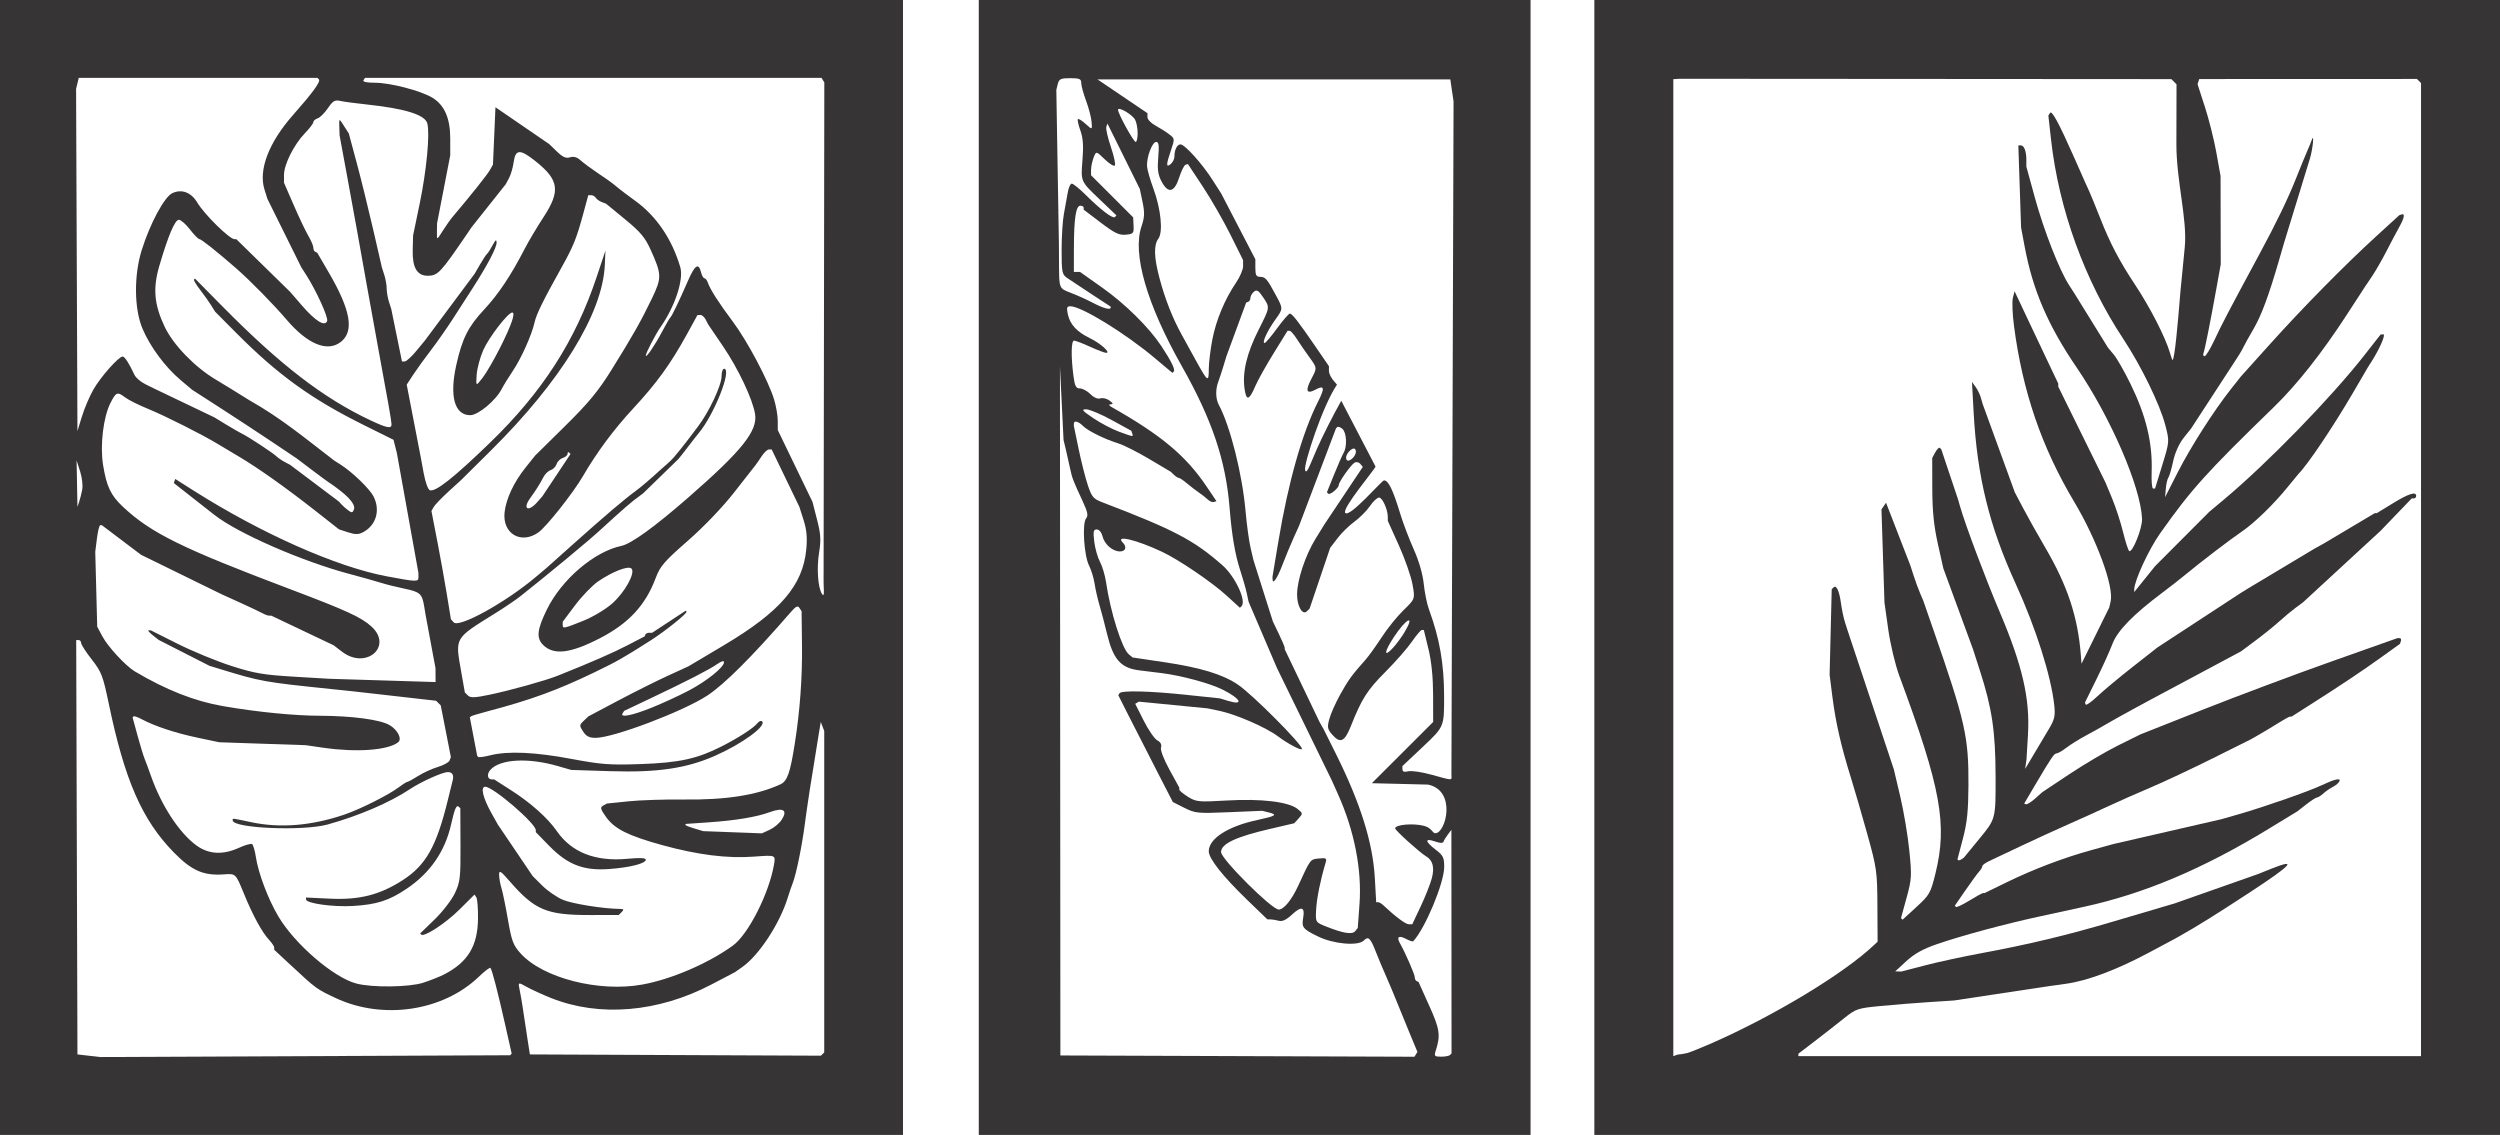
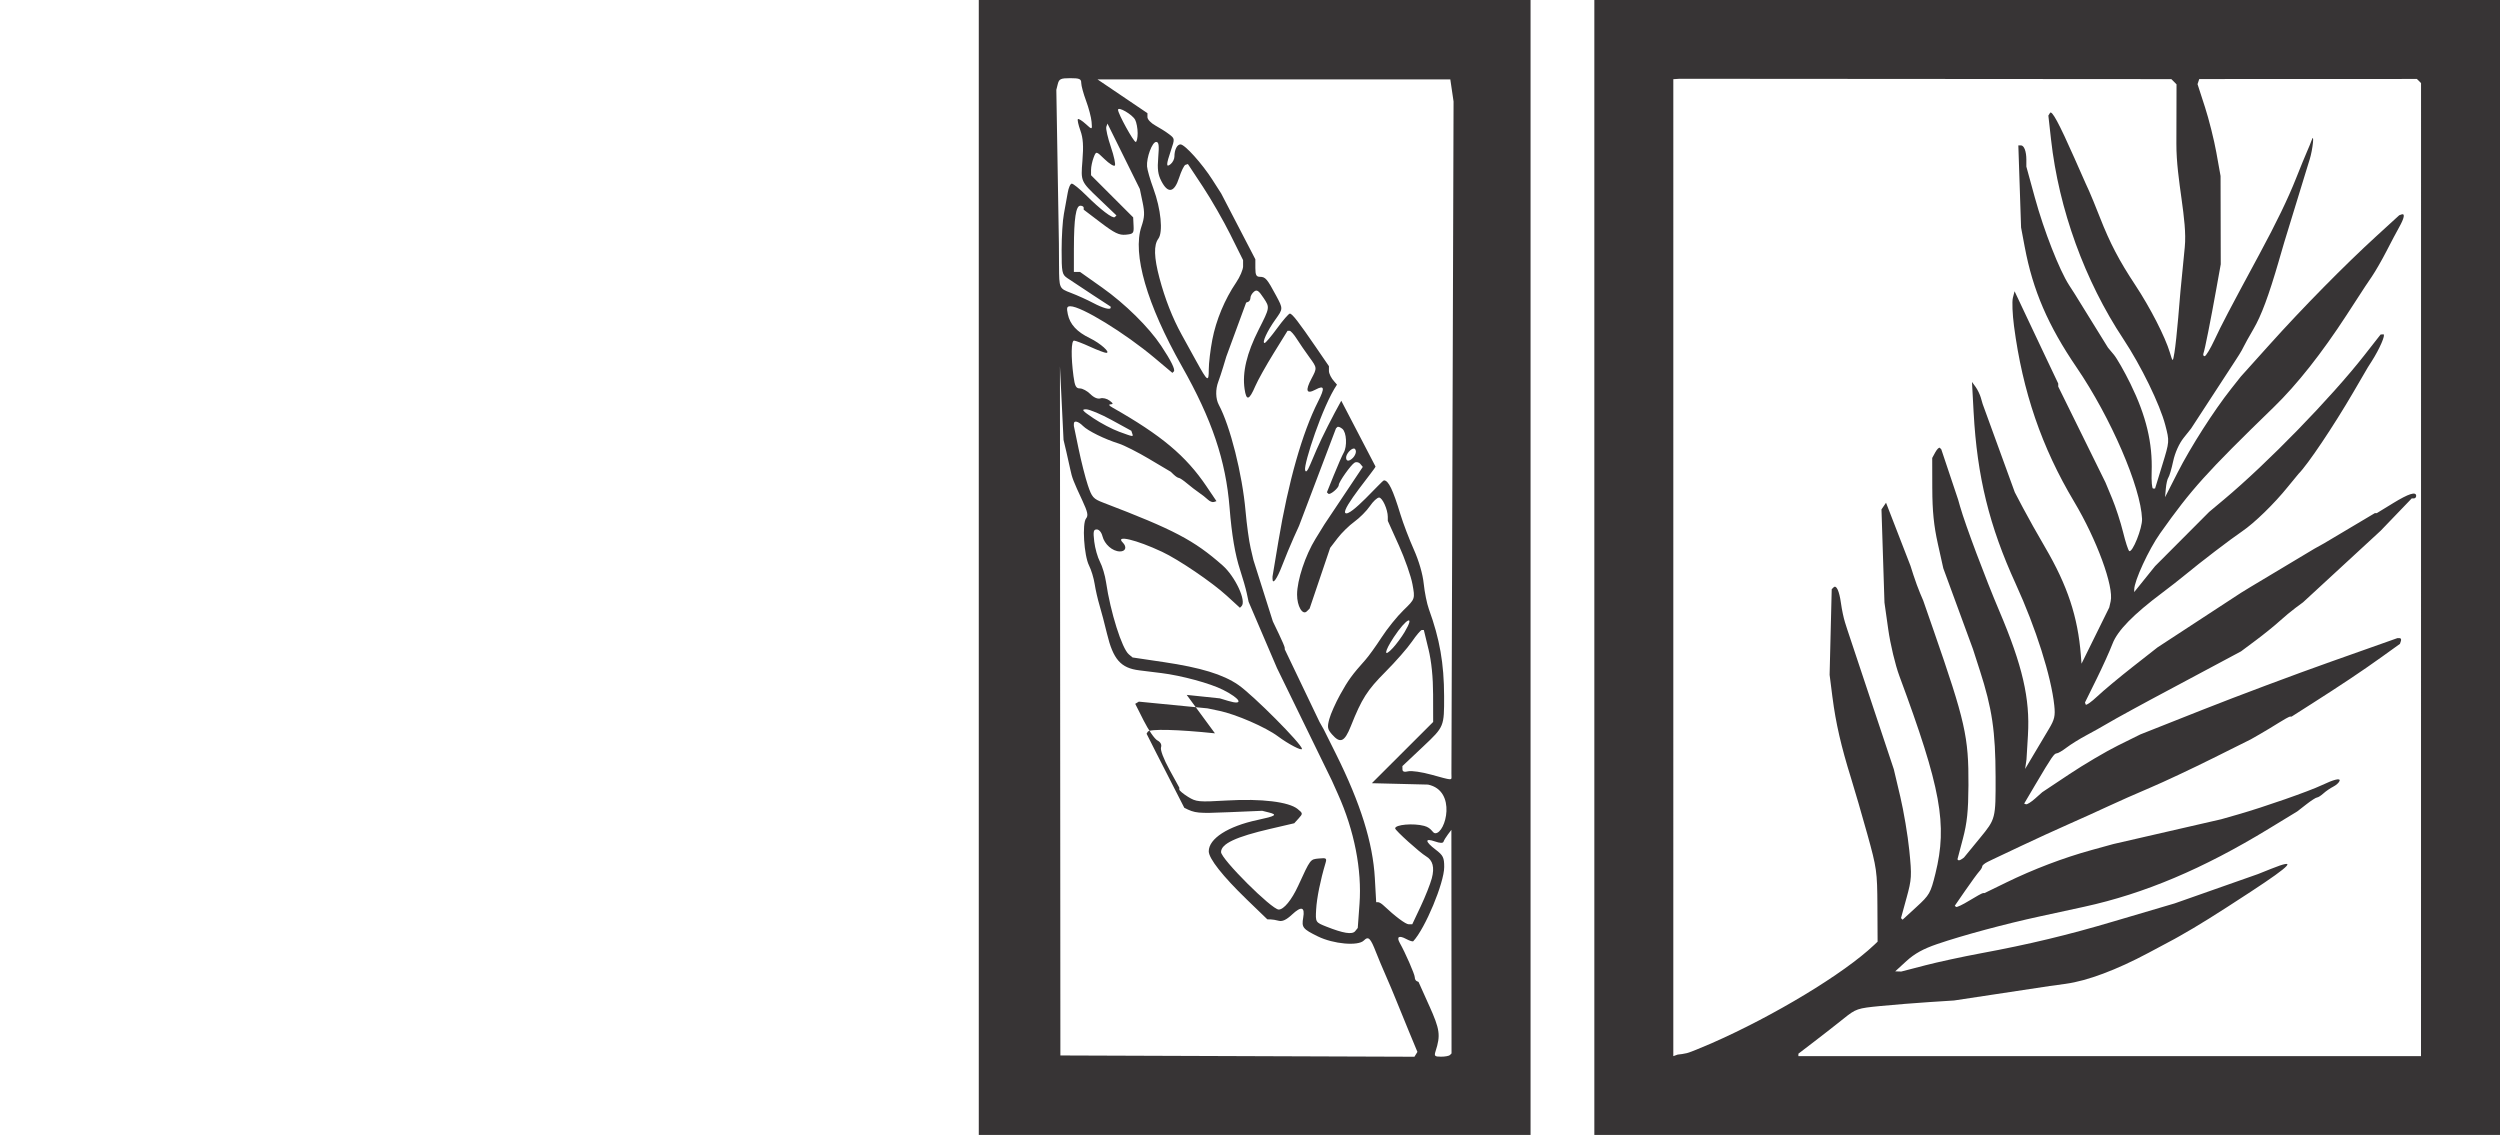
<svg xmlns="http://www.w3.org/2000/svg" xml:space="preserve" width="440.562mm" height="200mm" version="1.1" style="shape-rendering:geometricPrecision; text-rendering:geometricPrecision; image-rendering:optimizeQuality; fill-rule:evenodd; clip-rule:evenodd" viewBox="0 0 14533.98 6597.93">
  <defs>
    <style type="text/css">
   
    .fil1 {fill:#373435}
    .fil0 {fill:#373435;fill-rule:nonzero}
   
  </style>
  </defs>
  <g id="Capa_x0020_1">
    <g id="_2695423126816">
-       <path class="fil0" d="M1690.24 5610.87l-0.06 0.1 -95.95 -89.41 0 -12.6 0.09 -0.03c0,-6.9 -13.11,-26.62 -29.13,-43.82 -42.11,-45.2 -95.28,-142.96 -148.52,-273.08 -46.52,-113.69 -46.52,-113.69 -113.85,-108.79 -119.11,8.67 -187.61,-21.03 -290.81,-126.12 -185.66,-189.04 -286.74,-419.7 -379.73,-866.45 -33.85,-162.64 -42.19,-184.32 -98.8,-256.69 -34.01,-43.47 -61.84,-86.64 -61.84,-95.92 0,-9.28 -6.43,-16.88 -14.29,-16.88l-0.04 0.01 -14.3 0 7.27 2408.81 132.3 15.26 2383 -10.42 9.21 -9.21 -36.35 -161.26 0.1 -0.05c-44.35,-197.13 -78.35,-328.3 -87.44,-337.39 -3.75,-3.75 -33.86,19.22 -66.91,51.04 -208.62,200.83 -558.2,253.02 -832.67,124.31 -111.41,-52.25 -113.79,-53.99 -261.28,-191.43zm1777.88 -3998.74l-0.11 0.11 51.86 -155.08 -3.76 83.96 0 -0.05c-12.67,280.33 -255.16,674.93 -662.91,1078.75l-0.05 0.07 -172.16 170.59 -73.66 67.24 0.12 -0.05c-40.47,37.02 -79.32,77.58 -86.34,90.13l-0.04 0.06 -12.84 22.78 33.44 172.77 0.09 -0.01c18.38,95.03 43.85,236.73 56.59,314.89l-0.1 0.01 23.26 142.12 16.36 17.93 0.01 -0.1c30.74,33.55 299.93,-114.95 474.24,-261.62l-0.05 0.02 64.94 -54.64 151.08 -134.97 0.05 -0.08c186.89,-167.02 303.24,-265.97 369.14,-313.91 27.81,-20.24 90.62,-73.87 139.56,-119.18 23.54,-21.81 57.31,-48.58 78.48,-72.7 47.56,-54.19 123.52,-156.76 142.03,-181 64.52,-84.53 137.61,-240.09 137.61,-292.88 0,-23.94 6.47,-43.53 14.38,-43.53 48.74,0 -58.65,270.81 -149.33,376.59 -17.08,19.93 -105.67,138.14 -116.58,148.75l-0.1 0.11 -204.76 199.19c-0.06,0.04 -0.11,0.08 -0.17,0.12 -45.71,33.2 -62.5,46.25 -97.67,76.72 -35.17,30.47 -95.92,85.15 -135,121.51 -39.08,36.37 -131.81,115.93 -206.06,176.8l-0.03 0.05 -135.09 110.74 -46.77 37.8 -92.44 74.15 0.08 -0.04c-25.03,20.01 -90.27,64.24 -144.98,98.28 -241.29,150.12 -234.64,138.74 -199.09,340.74l-0.09 0.09 21.2 120.07 17.93 17.93 0.02 -0.08c14.39,14.35 38.49,13.61 122.5,-3.8 122.33,-25.35 328.79,-82.82 399.91,-111.33 200.37,-80.31 319.14,-132.11 405.01,-176.66l-0.01 0.01 99.47 -51.61 4.73 -10.66 0.03 -0c2.6,-5.86 12.5,-10.66 21.98,-10.66l-0.08 0.12 17.33 0 194.94 -128.18 5.28 5.28c3.82,10.54 -124.77,113.77 -208.66,167.23 -163.65,104.28 -195.75,122.45 -333.96,189 -207.78,100.05 -367.85,158.37 -607.34,221.24 -53.97,14.17 -100.78,28.42 -104.03,31.66 -0.06,0.06 -0.11,0.13 -0.16,0.19l-5.82 5.82 42.77 223.53 6.3 6.3 0.08 -0.09c3.46,3.46 34.96,-0.92 69.98,-9.74 102.28,-25.76 259.83,-18.71 471.68,21.09 173.96,32.69 222.25,36.27 403.66,29.94 222.57,-7.76 326.7,-30.5 468.35,-102.28 97.57,-49.44 187.55,-107.66 209.07,-135.28 9.13,-11.72 21.35,-16.56 27.15,-10.76 26.71,26.71 -115.93,130.76 -275.45,200.96 -163.88,72.12 -333.08,97.17 -599.64,88.82l-0.08 0.09 -234.43 -7.39 -78.15 -22.54 0.01 -0.04c-172.95,-49.84 -334.93,-40.91 -391.49,21.58 -22.81,25.2 -18.13,56.09 8.48,56.09l-0.1 0.02 13.21 0 96.2 61.67 0.11 -0.04c116.49,74.67 215.09,162.61 268.14,239.17 85.68,123.64 224.42,178.01 409.85,160.64 72.95,-6.84 107.2,-5.19 107.2,5.17 0,22.13 -90.97,45.3 -213.17,54.3 -148.16,10.9 -241.27,-25.01 -347.83,-134.15l-0.05 0.1 -78.51 -80.45 0 -11.03 0.05 -0.06c0,-39.55 -248,-252.7 -294.02,-252.7 -28.64,0 -13.49,64.61 35.72,152.42l-0.06 0.03 38.04 67.85 202.21 298.89 55 55 0.07 -0.05c30.27,30.27 83.9,67.47 119.18,82.65 54.29,23.38 236.55,52.62 333.43,53.51 21.92,0.2 24.06,3.9 10.24,17.72l-0.1 0.04 -17.45 17.44 -166.59 0.37 0.11 -0.09c-253.14,0.45 -321.54,-28.34 -468.55,-197.23 -52.71,-60.55 -60.4,-65.18 -60.4,-36.41 0,18.13 6.05,52.61 13.45,76.61 7.4,24 24.44,107.14 37.87,184.76 21.48,124.08 30.37,147.69 73.69,195.64 129.35,143.18 455.55,226.58 707.28,180.84 169.31,-30.77 382.15,-122.28 526.21,-226.27 90.05,-64.99 211.46,-304.54 239.8,-473.08 9.05,-53.86 9.05,-53.86 -116.22,-44.4 -155.28,11.72 -329.39,-10.24 -537.04,-67.75 -196.12,-54.31 -274.36,-93.64 -323.37,-162.52 -32.74,-46.01 -35.35,-56.09 -17.15,-66.27l-0.07 0.11 21.45 -12.11 125.03 -12.84 0 -0.1c68.73,-7.11 214.06,-11.86 322.96,-10.57 245.28,2.92 422.9,-24.95 561.13,-88.05 39.93,-18.23 56.94,-66.08 83.47,-234.83 30.43,-193.51 44.5,-386.01 42.23,-577.74l-0.1 0.07 -2.3 -194.09 -12.6 -19.14 0.11 -0c-9.78,-14.86 -20.85,-9.61 -49.6,23.51 -225.73,260.08 -387.45,421.7 -486.75,486.42 -142.32,92.76 -545.77,245.45 -648.56,245.45 -36.57,0 -54.62,-9.07 -72.56,-36.45 -22.61,-34.5 -22.44,-37.83 3.22,-62.39l-0.07 0 27.14 -25.93 170.46 -90.38 0.11 -0.01c93.79,-49.71 224.89,-115.32 291.32,-145.79l-0.05 0.05 120.79 -55.37 205.6 -122.25 0.05 -0.08c327.77,-194.87 459.06,-347.86 478.66,-557.77 6.39,-68.41 2.23,-113.43 -15.7,-169.84l-0.08 0.03 -24.36 -76.69 -161.01 -333.66 -16.12 -0.12 0.05 -0.07c-8.87,-0.11 -27.54,17.23 -41.49,38.52 -13.95,21.29 -30.52,45.27 -36.81,53.29l-0.01 0.1 -11.51 14.54 -112.79 143.93 0.09 -0.05c-67.32,85.93 -175.96,199.27 -269.54,281.2 -137.33,120.24 -160.44,147.07 -186.38,216.43 -59.09,157.94 -157.13,263.53 -325.05,350.09 -171.21,88.25 -268.23,99.52 -329.47,38.28 -40.39,-40.4 -34.88,-90.29 22.88,-207.2 86.18,-174.42 274.41,-334.92 431.93,-368.3 57.94,-12.28 192.67,-109.72 391.11,-282.86 310.28,-270.72 402.39,-385.99 386.54,-483.7 -13.99,-86.21 -97.44,-262.92 -185.41,-392.61l-0.06 0.03 -87.47 -128.91 -13.93 -27.26 0.01 -0.04c-7.72,-15 -21.59,-27.28 -30.83,-27.28l-0.07 0.06 -16.84 0 -64.46 117.27 0.01 -0.1c-92.67,168.27 -173.57,279.78 -309.05,425.96 -113.51,122.48 -212.31,255.54 -293.1,394.73 -56,96.47 -211.3,292.67 -257.98,325.91 -101.62,72.36 -211.16,7.09 -196.97,-117.36 8.98,-78.73 54.15,-174.78 122.24,-259.89l-0.1 0.09 55.61 -69.42 173.01 -170.59 0.05 -0.06c136.86,-134.9 193.37,-203.2 270.42,-326.85 123.17,-197.66 173.2,-286.11 236.16,-417.53 56.89,-118.74 56.34,-137.75 -8.19,-280.91 -32.3,-71.66 -59.1,-103.59 -149.14,-177.64l-0.02 0.04 -109.77 -90.26 -25.32 -9.69 0 -0.03c-13.94,-5.31 -29.57,-16.5 -34.74,-24.87 -5.17,-8.36 -17.1,-15.21 -26.51,-15.21 -0.08,0 -0.15,0 -0.23,0l-16.91 0 -29.92 110.25 0.03 -0.12c-38.46,141.51 -56.94,187.23 -124.83,308.87 -108.57,194.52 -147.25,273.24 -157.74,321.01 -15.86,72.18 -78.13,210.81 -127.21,283.19 -23.85,35.17 -52.57,81.89 -63.83,103.83 -34.16,66.59 -136.88,151.97 -182.82,151.97 -90.93,0 -121.56,-109.65 -81.25,-290.84 34.42,-154.72 68.99,-223.49 162.94,-324.15 81.66,-87.5 156.56,-199.75 234.45,-351.36 22.09,-42.99 71.33,-125.83 109.44,-184.09 100.35,-153.42 91.33,-216.75 -46.51,-326.5 -89.7,-71.42 -115.94,-70.12 -126.57,6.28 -4.33,31.16 -16.44,72.64 -26.91,92.18l-0.03 0.01 -19.02 35.62 -198.57 250.06 -31.02 45.56 0.09 -0.11c-148.64,218.19 -165.51,236.15 -222.5,236.85 -62.54,0.77 -91.34,-46.77 -88.89,-146.78l-0.07 0.06 2.18 -87.23 38.28 -184.77 0.06 -0.06c39.8,-191.79 60.13,-404.49 44.59,-466.42 -12.65,-50.38 -128.24,-86.81 -350.08,-110.34 -66.43,-7.05 -137.2,-16.57 -157.25,-21.17 -30.32,-6.95 -42.29,0.22 -71.06,42.56 -19.03,28 -45.79,54.53 -59.47,58.96 -13.68,4.42 -24.87,14.32 -24.87,22 0,7.68 -22.22,36.83 -49.36,64.78 -62.51,64.36 -121.17,181.13 -121.17,241.17l-0.11 0.11 0 46.16 56.82 130.85 0.02 -0.08c31.2,71.93 69.57,152.56 85.27,179.16 15.7,26.6 28.54,57.06 28.54,67.69 0,10.63 5.03,21.46 11.18,24.06l-0.1 0.08 11.27 4.72 67.61 116.07 0.05 -0.06c127.28,218.41 148.54,341 69.87,402.88 -78.01,61.36 -193.83,13.71 -316.39,-130.17 -74.9,-87.93 -210.75,-226.29 -291.14,-296.52 -113.38,-99.04 -203.16,-170.44 -215.14,-171.08 -6.73,-0.36 -31.42,-25.65 -54.87,-56.19 -23.45,-30.54 -52.23,-55.73 -63.95,-55.97 -23.04,-0.49 -62.11,91.47 -113.86,268.04 -38.36,130.88 -30.07,224.97 31.19,354.14 49.44,104.26 175.35,234.58 295.83,306.2 42.99,25.55 130.85,79.53 195.25,119.94l-0.02 0.02c187.33,105.63 323.3,220.22 493.95,350.99l41.43 26.53 0.03 -0.03c65.19,41.78 164.88,138.38 187.06,181.26 42.17,81.55 15.95,170.21 -62.18,210.27 -25.17,12.9 -44.74,12.8 -85.27,-0.47l-0.02 0.06 -52.58 -17.2 -137.63 -108.07 0.06 -0.01c-170.34,-133.71 -332.64,-248.83 -442.77,-314.06 -46.19,-27.36 -103.97,-61.81 -128.41,-76.58 -89.67,-54.17 -302.93,-161.43 -399.7,-201.05 -54.71,-22.4 -114.73,-52.23 -133.37,-66.29 -47.15,-35.58 -54.05,-33.12 -86.7,30.88 -41.6,81.55 -61.47,246.15 -43.37,359.41 20.2,126.45 44.91,178.41 116.74,245.48 162.99,152.19 342.58,240.59 970.95,477.94 326.58,123.36 413.72,163.36 472.52,216.91 127.36,116.01 -31.05,253.14 -169.99,147.17l-0.02 0.06 -49.67 -37.92 -362.38 -172.28 -12.96 0 0.09 -0c-7.14,0 -24.08,-6.18 -37.65,-13.72 -13.57,-7.55 -73.24,-35.79 -132.6,-62.77l-0.06 0.05 -107.95 -49.07 -466.2 -228.38 -227.41 -171.8 -10.09 0c-5.33,2.05 -13.65,36 -18.8,77.24l-0.06 0.06 -9.69 77.3 11.39 435.07 30.17 56.82 0.08 -0c31.74,59.8 135.53,171.93 188.06,203.16 180.98,107.62 348.03,173.44 512.44,201.92 198.4,34.37 412.03,55.58 565.72,56.16 186.47,0.71 348.94,22.56 402.98,54.2 47.59,27.86 74.18,80.78 50.15,99.81 -58.74,46.52 -240.51,59.96 -433.38,32.05l-0.11 0.04 -103.71 -15.02 -503.04 -17.08 -127.94 -26.9 0.11 -0.07c-127.48,-26.8 -248.24,-66.9 -324.29,-107.69 -22.03,-11.82 -42.67,-18.88 -45.85,-15.7 -0.05,0.05 -0.1,0.11 -0.14,0.16l-5.65 5.65 28.83 105.77 0.02 -0.06c15.87,58.15 34.23,118.52 40.8,134.15 6.57,15.63 23.14,60.39 36.83,99.48 60.68,173.25 165.23,333.03 265.34,405.55 70.99,51.43 153.23,55.8 246.92,13.11 34.99,-15.94 69.07,-25.61 75.74,-21.49 6.67,4.12 16.63,37.56 22.14,74.3 14.31,95.41 71.63,246.78 131.54,347.34 95.81,160.84 319.59,353.35 451.97,388.83 91.89,24.62 309.03,22.02 390.32,-4.68 42.99,-14.12 98.18,-36.13 122.64,-48.91 136.52,-71.31 192.95,-164.5 195.05,-322.13 0.79,-58.94 -3.41,-114.84 -9.33,-124.24 -0.21,-0.34 -0.46,-0.66 -0.72,-0.95l-10.07 -16.13 -88.8 88.2 0.07 -0.07c-79.57,79.02 -204.85,160.81 -221.23,144.44l-0.07 0.04 -6.3 -6.3 84.45 -81.78 0.08 -0.09c46.43,-45.02 99.4,-113.84 117.72,-152.92 30.41,-64.88 33.23,-89.38 32.41,-282.11l-0.11 0.06 -0.85 -211.05 -8 -7.99 0.03 -0.1c-14.55,-14.55 -24.22,7.25 -46.45,104.7 -35.39,155.16 -122.04,280.08 -257.35,371.01 -103.54,69.59 -174.2,92.22 -313.5,100.4 -115.64,6.8 -271.83,-15.18 -271.83,-38.24l-0.07 0.03 0 -11.03 140.66 6.79 0.06 -0.05c170.12,8.19 289.62,-22.38 422.05,-107.98 133.77,-86.46 195.27,-195.13 260.43,-460.19l-0.07 0.11 29.2 -118.01 0.08 -0.07c8.41,-32.32 -1.29,-49.74 -27.69,-49.74 -31.29,0 -155.29,55.76 -220.68,99.23 -117.27,77.97 -296.6,154.95 -478.47,205.4 -142.77,39.61 -551.83,22.08 -551.83,-23.64 0,-13.69 -10.27,-14.66 106.59,10.09 169.88,35.98 349.8,21.32 543.73,-44.3 88.19,-29.85 254.43,-113.07 311.53,-155.96 24.88,-18.69 48.99,-33.98 53.58,-33.98 4.59,0 32.77,-15.43 62.64,-34.28 29.87,-18.85 81.56,-42.45 114.89,-52.43 32.08,-9.61 61.67,-25.68 67.5,-36.44l7.96 -20.67 -58.88 -300.71 -27.14 -27.02 -479.05 -54.4 -134.97 -14.05 0.07 -0.03c-390.73,-40.58 -403.44,-42.88 -646.6,-117.26l-0.07 0.01 -56.82 -17.32 -295.13 -150.48 -35.5 -27.99 0.02 -0.05c-19.34,-15.22 -29.67,-27.68 -23.2,-27.94l12.76 0.12 156.29 78.51 0.06 -0.05c85.98,43.21 226.67,101.1 312.64,128.66 133.71,42.86 186.13,51.87 362.38,62.3l-0.01 0.03 205.96 12.24 618.26 19.02 -0.48 -80.57 -58.03 -312.58 -8.24 -49.79 0.03 -0.03c-11.65,-70.35 -24.6,-81.59 -115.52,-100.26 -44.34,-9.11 -106.2,-24.62 -137.46,-34.47 -31.26,-9.86 -111.2,-32.31 -177.64,-49.89 -277.75,-73.5 -652.67,-237.24 -788.71,-344.43l-0.12 0 -235.65 -185 8.36 -23.75 106.49 67.61 0.12 -0.07c392.88,249.31 830.6,443.64 1122.67,498.42 174.48,32.73 184.75,33.03 184.67,5.52l-0.07 0.02 -0.12 -25.44 -125.27 -696.4 -19.51 -77.3 -175.43 -86.99 0.1 -0.04c-300.16,-148.77 -497.53,-291.2 -735.59,-530.86l-0.05 0.12 -126.24 -127.09 -22.9 -36.59 0.11 -0.05c-12.56,-20.09 -41.5,-60.81 -64.32,-90.48 -22.18,-28.85 -37.99,-55.05 -35.94,-59.38l5.89 -6.02 162.95 165.02 0.07 -0.02c331.94,336.25 582.29,529.04 853.87,657.51 98.98,46.83 126.34,52.29 125.93,25.15 -0.28,-19.04 -19.98,-131.69 -76.41,-436.99 -19.51,-105.52 -49.03,-268.59 -65.6,-362.38 -39.76,-225.01 -75.65,-423.67 -121.94,-675.03l-0.02 0.12 -38.04 -206.09 -1.58 -49.79 0 -0.04c-1.69,-49.74 -1.69,-49.74 26.74,-5.53l-0.08 0.12 28.47 44.1 45.43 169.01 0.05 -0.06c25,92.93 68.27,268.08 96.16,389.23l-0.01 0.11 50.64 220.26 13.93 43.62 0.12 -0.07c7.69,24 13.98,59.82 13.98,79.59 0,19.77 5.98,54.49 13.28,77.15l-0.12 0.1 13.33 41.19 62.39 305.55 16.48 0 0.06 -0.11c9.05,0 38.93,-27.18 66.41,-60.4l-0.08 0.05 49.92 -60.33 289.68 -388.91 31.5 -54.27 0 -0.06c17.28,-29.84 35.58,-57.44 40.65,-61.35 5.07,-3.91 19.49,-26.29 32.04,-49.74 17.46,-32.64 22.95,-36.24 23.38,-15.36 0.6,28.62 -53.92,132.31 -138.82,264.05l-0.03 0.09 -114.49 177.61 0.12 -0.07c-35.22,54.71 -93.46,137.85 -129.43,184.74 -35.97,46.9 -82.13,110.85 -102.56,142.11l-0.02 0.09 -37.2 56.82 82.39 426.34 16.48 90.14 0.12 -0.07c9.09,49.59 24.85,93.35 35.02,97.25 32.47,12.46 139.02,-71.67 352.11,-278.02 302.61,-293.04 494.3,-590.98 617.48,-959.71zm-2991.8 808.82l0.1 -0.09c14.35,-46.89 44.34,-117.24 66.65,-156.32 41.65,-73 146.91,-191.85 169.91,-191.85 12.09,0 37.9,40.03 69.05,107.08 7.39,15.91 34.9,39.63 61.14,52.72l-0.11 0.06 47.74 23.75 355.23 169.98 71.12 43.37 0.06 -0.09c39.08,23.81 80.65,47.74 92.37,53.18 32.12,14.89 174.98,108.78 196.51,129.15 10.38,9.82 32.76,25.2 49.74,34.18l-0.05 0.09 30.89 16.23 284.23 213.84 14.18 15.99 0.05 -0.11c7.82,8.78 25.33,24.35 38.91,34.62 20.91,15.8 26.1,15.02 33.82,-5.1 5.91,-15.41 -5.27,-38.97 -31.81,-67.03 -22.51,-23.79 -76.1,-65.83 -119.09,-93.41 -19.28,-12.37 -181.38,-135.67 -181.4,-135.64 -199.81,-135.26 -404.29,-268.78 -607.35,-398.72l-67.48 -56.58 0.1 -0.08c-89.8,-75.31 -179.27,-196.02 -222.9,-300.76 -48.11,-115.46 -49.85,-308.52 -4.12,-454.91 48.19,-154.28 131.29,-309.21 177.71,-331.33 54.39,-25.93 109.67,-5.35 145.16,54.04 41.44,69.33 187.71,213.28 216.82,213.37l-0.07 0.05 10.54 0 312.7 306.04 68.94 79.84 0.1 -0.05c78.52,90.86 133.02,124.3 146.28,89.74 7.84,-20.43 -63.66,-177.36 -122.84,-269.59l-0.03 0.11 -27.38 -42.65 -197.12 -398 -16.84 -53.55 0.02 -0.04c-36.26,-114.78 24.99,-274.62 166.57,-434.72 114.12,-129.04 161.63,-194.53 149.73,-206.43 -0.25,-0.25 -0.52,-0.48 -0.81,-0.67l-8.02 -8.02 -1387.35 0 -15.51 63.97 7.87 1989.61 26.05 -85.29zm2431.56 -400.63c65.71,-130.75 90.72,-203.43 69.99,-203.41 -24.47,0.01 -135.44,144.1 -168.42,218.67 -18.63,42.13 -35.87,106.85 -38.3,143.82 -4.43,67.23 -4.43,67.23 34.67,16.71 21.51,-27.79 67.43,-106.89 102.06,-175.79zm-2442.01 720.3l-0.09 0.07 -20.48 -63.97 4.97 270.05 9.57 -28.47 0.07 -0.04c5.28,-15.63 13.38,-47.61 18,-71.06 4.62,-23.45 -0.8,-71.41 -12.05,-106.58zm2657.68 178.42l-0.11 0.1 30.05 -34.29 163.32 -245.46 -8.6 -8.6 0.03 -0.01c-4.73,-4.72 -8.6,-1.56 -8.6,7.03 0,8.59 -12.46,19.58 -27.69,24.41 -15.23,4.84 -31.55,20.93 -36.25,35.76 -4.71,14.83 -20.05,30.61 -34.1,35.07 -14.04,4.46 -32.86,22.37 -41.8,39.81 -20.07,39.12 -44.37,77.77 -76.87,122.28 -46.88,64.19 -12.41,84.47 40.63,23.9zm1626.28 101.63l0.06 -0.12c21.75,85.06 23.81,118.13 11.92,191.95 -14.6,90.68 -7.01,201.95 16.33,239.34 9.32,14.92 12.48,8.84 11.4,-22l-0.09 0.08 -1.45 -42.65 4.24 -2908.09 -16.36 -26.53 -2654.15 0 -9.1 14.92c-3.59,8.36 21.79,13.47 67.34,13.47 89.56,0 269.07,47.02 334.95,87.73 69.37,42.87 102.6,119.42 102.6,236.36l-0.01 0.08 0 97.77 -76.57 395.21 -0.84 49.67 0.07 -0.1c-0.81,49.58 -0.81,49.58 32.51,-3.86 18.33,-29.4 45.4,-67.69 60.17,-85.11 104.3,-123.02 199.59,-242.6 214.92,-269.67l-0.07 0.01 18.17 -31.98 14.54 -333.66 312.58 214.32 44.83 43.37 0.01 -0.11c33.75,32.67 52.4,40.91 75.82,33.48 21.24,-6.74 40.78,-1.12 61.82,17.77 16.92,15.2 62.74,49.11 101.82,75.36 67.19,45.14 83.64,57.23 124.84,91.83 9.5,7.98 50.89,38.93 91.98,68.79 122.54,89.04 213.09,222.65 260.7,384.66 21.1,71.79 -30.6,228.87 -114.95,349.19 -28.52,40.69 -85.46,150.48 -85.46,164.78 0,17.93 52,-57.94 93.47,-136.36 22.73,-42.99 45.01,-81.36 49.52,-85.27 9.14,-7.93 50.16,-93.41 104,-216.72 38.64,-88.5 60.06,-101.87 74.04,-46.19 4.91,19.54 13.87,35.53 19.93,35.53 6.06,0 14.87,11.19 19.58,24.87 13.83,40.15 63.18,117.21 145.41,227.04 84.53,112.9 206.94,343.9 240.02,452.92 11.63,38.32 21.21,93.94 21.29,123.6l-0.06 0.03 0.12 53.91 201.85 417.5 26.29 102.86zm-1406.14 497.8l-0.11 0.02 -72.21 96.2 -0.12 17.69 0.1 -0.02c-0.18,23.73 5.41,22.62 120.66,-23.76 55.49,-22.33 129.46,-66.63 167.28,-100.16 73.8,-65.45 136.22,-178.68 111.9,-203 -18.26,-18.26 -110.76,17.47 -194.61,75.16 -33.38,22.97 -93.19,85.01 -132.9,137.88zm275.77 628.82l0.12 -0.08c-16.63,26.9 55.44,12.66 170.35,-33.66 62.53,-25.21 159.15,-69.76 214.71,-99.01 104.71,-55.12 204.51,-135.54 204.51,-164.79 0,-10.36 -14.99,-6.27 -39.08,10.66 -45.29,31.84 -175,98.51 -389.78,200.35l-0.06 0.04 -151.69 71.96 -9.09 14.54zm854.99 676.89l0.09 -0.11c24.81,-11.32 56.14,-37.41 69.61,-57.98 36.57,-55.81 10.19,-73.46 -67.34,-45.07 -79.17,28.99 -199.33,49.01 -360.04,59.97l-0.1 0.06 -127.82 8.72 -4.97 4.72 0.1 -0.07c-2.69,2.59 19.69,12.08 49.74,21.08l-0.05 0.07 54.64 16.36 341.05 12.84 45.07 -20.6zm-1411.46 1192.08l-0.12 0.09 17.69 113.64 1692.05 7.39 19.14 -19.26 0 -1868.7 -20.23 -52.1 -16.36 99.47 0.04 -0.07c-41.7,253.07 -61.13,379.07 -76.72,497.39 -17.24,130.87 -50.13,290.3 -70.37,341.06 -6.24,15.63 -19.28,54 -28.99,85.27 -46.55,149.88 -166.61,332.99 -262.65,400.58l-0.02 0.12 -43.37 30.53 -138 72.33 0.07 -0.12c-308.96,161.99 -650.73,190.62 -932.08,78.06 -49.93,-19.98 -113.45,-49.05 -141.17,-64.62 -50.39,-28.3 -50.39,-28.3 -40.7,18.73 5.33,25.87 12.95,69.42 16.93,96.78 3.99,27.36 15.16,100.9 24.83,163.43zm-3062.98 -6016.27l5249.66 0 0 6597.93 -5249.66 0 0 -6597.93z" />
-       <path class="fil0" d="M6898.95 4039.67l-0.12 0.12 192.53 20.18 48.98 14.83 0.03 -0.02c92.42,28 74.21,-11.52 -29.54,-64.09 -75.04,-38.03 -241.75,-83.27 -361.59,-98.13l-0.05 0.1 -125.8 -15.56 0.08 -0.03c-107.92,-13.18 -151.96,-63.27 -188.06,-213.95 -13.07,-54.53 -32.41,-128.02 -42.98,-163.31 -10.57,-35.29 -23.43,-91.65 -28.58,-125.24 -5.15,-33.6 -19.82,-81.71 -32.59,-106.93 -29.3,-57.83 -41.02,-244.88 -17.13,-273.65 13.66,-16.46 9.34,-37.36 -21.31,-103.15 -52.88,-113.48 -60.52,-133.21 -70.63,-182.31 -4.84,-23.52 -15.61,-71.64 -23.93,-106.93l-0.05 0.07 -15.19 -64.18 -20.91 -427.73 2.55 4006.26 2058.31 7.42 17.38 -28.08 -51.9 -125.07 0.04 -0.05c-28.53,-68.81 -62.01,-150.77 -74.4,-182.14 -12.39,-31.37 -38.12,-92.32 -57.17,-135.45 -19.05,-43.13 -44.61,-104.08 -56.79,-135.45 -32.99,-84.93 -44.63,-96.23 -71.48,-69.39 -33.26,33.26 -176.82,20.43 -266.95,-23.87 -88.15,-43.32 -95.23,-52.34 -85.41,-108.8 10.99,-63.14 -10.64,-69.05 -65.41,-17.89 -32.37,30.24 -55.88,41.26 -76.3,35.78 -16.23,-4.36 -37.88,-8.02 -48.11,-8.12l-0 0.05 -18.6 -0.24 -121.79 -117.54 0.06 -0.09c-137.43,-132.79 -218.9,-236.26 -218.9,-278 0,-73.74 111.59,-145.5 283,-182 106.68,-22.71 118.79,-30.67 66.63,-43.76l-0.02 0.02 -38.77 -9.73 -193.26 8.15 0.05 -0.02c-183.45,7.72 -196.72,6.41 -259.83,-25.57l-0.09 0.06 -66.49 -33.67 -97.85 -189.98 0.12 -0.08c-53.78,-104.49 -125.12,-244.15 -158.53,-310.36l-0.09 0.01 -60.65 -120.33 7.05 -11.55 0.05 -0.01c10.68,-17.28 174.69,-13.34 390.37,9.37zm150.11 -2993.83l-0.12 0.06 50.56 78.88 198.61 382.51 0 51.05 0.03 -0.05c0,40.41 5.57,51.03 26.77,51.03 31.69,0 41.74,11.75 94.62,110.61 40.1,74.97 40.1,74.97 -4.75,137.43 -47.55,66.21 -80.07,137 -62.82,136.76 5.68,-0.08 38.34,-38.57 72.56,-85.54 34.22,-46.97 67.58,-85.4 74.12,-85.4 13.57,0 50.13,47.19 154.26,199.11l-0.12 0.01 73.05 106.48 0 28.08 0.02 -0.04c0,15.45 14.2,43.21 31.57,61.69 6.47,6.88 11.5,12.59 15.18,17.66 -84.54,124.51 -193.62,461.96 -185.34,496.14 4.19,17.33 13.21,7.66 30.16,-32.31l-0.01 0.06 36.46 -85.57 0 -0.03c32.18,-74.64 96.13,-199.94 143.68,-284.74l199.17 382.53c-1.99,14.7 -198.26,245.07 -175.83,269.73 26.05,28.63 213.19,-189.31 224.99,-189.31 26,0 51.63,53.05 95.93,198.54 15.7,51.55 50.45,142.7 77.22,202.56 30,67.05 52.23,143.66 57.93,199.6 5.08,49.93 18.57,116.44 29.96,147.81 63.21,173.99 87.98,315.49 88.52,505.68 0.5,177.76 0.5,177.76 -120.93,292.28l-0.01 0.02 -121.55 114.5 0.37 19.45 0 -0.09c0.17,13.17 10.95,16.68 33.66,10.98 18.38,-4.61 79.24,4.32 135.26,19.84 120.39,33.36 116.57,33.02 116.11,10.4l0 0.06 -0.36 -17.87 12.39 -3906.47 -18.84 -128.24 -2050.9 0 290.14 196.18 0 23.34 0.03 -0.01c0,12.87 20.85,34.72 46.34,48.56 25.48,13.84 61.4,36.66 79.81,50.69 33.01,25.16 33.16,26.45 10.7,92.63 -28.91,85.16 -29.23,103.47 -1.4,80.37 11.76,-9.76 21.38,-29.27 21.38,-43.35 0,-39.72 15.5,-70.71 35.35,-70.71 24.9,0 125.18,111.25 186.05,206.41zm-592.18 743.91l0 -7.25 -110.49 -72.08 0.09 -0.05c-60.77,-39.66 -124.93,-82.13 -142.57,-94.37 -29.61,-20.54 -32.08,-33.12 -32.08,-163.46 0,-77.66 6,-171.99 13.33,-209.63 7.33,-37.63 17.25,-92.49 22.03,-121.89 4.79,-29.4 15.47,-53.46 23.74,-53.46 8.27,0 44.87,29.61 81.33,65.8 86.5,85.85 155.83,138.72 168.69,128.78l9.71 -9.72 -103.68 -98.94 0.02 -0.08c-103.78,-98.96 -103.78,-98.96 -94.29,-217.15 7.11,-88.6 4.15,-133.04 -11.84,-177.5 -11.73,-32.62 -18.21,-62.42 -14.41,-66.23 3.81,-3.81 24.17,8.81 45.25,28.03 38.33,34.95 38.33,34.95 34.34,-12.19 -2.2,-25.93 -16.63,-81.06 -32.08,-122.53 -15.45,-41.46 -28.08,-87.97 -28.08,-103.37 0,-23.64 -9.91,-27.98 -63.89,-27.98 -55.32,0 -65.02,4.53 -72.37,33.79l-0.04 0.08 -8.5 33.79 14.95 894.72 0.73 129.94 0.07 -0.01c0.73,129.94 0.73,129.94 68.45,155.69 37.25,14.16 95.94,40.7 130.44,58.97 56.01,29.66 98.85,41.54 101.14,28.29zm142.25 -1093.68c-16.46,-30.76 -99.38,-78.8 -99.38,-57.57 0,22.34 90.43,186.68 102.73,186.68 6.23,0 11.33,-22.88 11.33,-50.84 0,-27.96 -6.6,-63.18 -14.68,-78.27zm627.74 851.39l-0.1 0.08 0 -35.37 -73.42 -147.44 0.09 -0.05c-40.39,-81.09 -112.56,-206.76 -160.4,-279.28l-0.02 0.01 -87.03 -131.76 -14.51 4.59c-7.97,3.33 -24.24,36.6 -36.48,74.7 -27.95,87.08 -64.76,94.35 -103.13,20.35 -20.07,-38.7 -24.19,-69.9 -18.36,-139.01 5.91,-70.03 3.3,-89.11 -12.22,-89.11 -23.06,0 -56.8,90.92 -52.9,142.57 1.47,19.6 18.07,77.34 36.87,128.32 43.87,118.91 57.2,253.37 28.91,291.43 -27.56,37.07 -25.56,108.5 6.4,228.95 32.05,120.8 75.77,232.36 128.51,327.92l-0.03 0.02 86.42 156.92 0.03 -0.11c65.1,118.28 71.76,122.63 71.76,46.88 0,-36.17 9.23,-114.01 20.52,-172.98 21.8,-113.93 72.23,-234.99 138.6,-332.7 22.26,-32.78 40.48,-75.5 40.48,-94.94zm-644.48 972.75l-0.07 0.09 -5.23 -15.92 -113.53 -62.11 0.02 -0.09c-62.44,-34.21 -129.48,-62.37 -148.98,-62.57 -29.91,-0.31 -23.35,7.78 41.97,51.76 42.58,28.68 109.77,63.97 149.31,78.42 84.62,30.93 83.29,30.74 76.52,10.43zm1300.32 105.66c0,-10.19 -5.13,-18.53 -11.4,-18.53 -17.77,0 -45.62,32.21 -45.62,52.75 0,23.19 17.53,23.82 39.92,1.43 9.41,-9.41 17.11,-25.45 17.11,-35.65zm282.88 1049.08c63.66,-106.68 10.55,-81.79 -62.65,29.37 -57,86.55 -59.74,121.8 -4.84,62.12 20.19,-21.94 50.56,-63.11 67.49,-91.49zm138.81 97.92l-0.09 0.11 -26.74 -110.49 -12.12 0c-7.42,2.1 -32.48,31.71 -57.06,67.6 -25.51,37.25 -94.79,116.3 -153.95,175.67 -106.31,106.68 -137.81,156.14 -201.42,316.21 -36.36,91.49 -61.51,102.35 -109.41,47.26 -26.28,-30.22 -28.3,-41.77 -15.57,-89.11 8.04,-29.91 36.53,-93.96 63.32,-142.34 46.4,-83.8 69.41,-115.46 146.77,-201.93 18.72,-20.92 61.03,-79.73 94.04,-130.7 33.01,-50.97 90.36,-122.05 127.44,-157.95 67.42,-65.28 67.42,-65.28 51.99,-150.39 -8.49,-46.81 -44.23,-148.96 -79.42,-227l-0.1 0.05 -63.93 -141.85 -0.12 -22.85 0.1 -0.05c-0.13,-43.31 -31.43,-112.62 -50.85,-112.62 -10.71,0 -34.69,22.38 -53.28,49.74 -18.59,27.36 -58.92,67.95 -89.62,90.2 -30.7,22.24 -75.04,65.62 -98.53,96.39l-0.02 0.08 -42.79 55.91 -119.6 353.35 -16.28 16.03c-25.03,23.95 -56.63,-30.5 -56.5,-97.7 0.16,-83.9 47.87,-227.99 107.47,-324.54l-0.04 0.11 51.78 -83.99 222.92 -333.77 -14.59 -17.63 0.12 -0.03c-7.98,-9.7 -22.95,-12.91 -33.25,-7.13 -20.91,11.73 -92.13,112.32 -92.13,130.12 0,17.31 -51.04,59.84 -60.49,50.4l-0.09 0.1 -8.26 -8.26 41.33 -102.34 0.07 -0.01c22.72,-56.24 47.82,-113.39 55.76,-127.01 21.67,-37.13 17.4,-119.01 -7.28,-139.49 -11.95,-9.92 -25.14,-14.62 -29.32,-10.45 -0.1,0.11 -0.2,0.21 -0.29,0.33l-7.4 7.28 -214.53 566.05 -32.33 71.47 0.11 -0.07c-17.76,39.28 -47.68,111.51 -66.49,160.52 -30.24,78.78 -55.73,113.66 -55.73,76.23l-0.04 0.1 0 -12.89 34.14 -204.5c0.01,-0.05 0.02,-0.1 0.02,-0.14 57.65,-345.55 138.72,-631.07 230.82,-812.8 40.69,-80.3 36.95,-97.01 -15.44,-68.97 -52.54,28.12 -60.38,6.4 -23.06,-63.94 33.11,-62.42 33.11,-62.42 -11.72,-123.99 -24.66,-33.86 -58.03,-82.42 -74.15,-107.91 -16.13,-25.48 -34.71,-46.33 -41.31,-46.33 -0.1,0 -0.2,0 -0.29,0.01l-11.73 0 -80.71 130.54 0.04 -0.07c-44.39,71.77 -92.37,157.67 -106.62,190.9 -35.79,83.51 -52.05,87.96 -62.39,17.08 -14.07,-96.55 12.45,-208.13 82.21,-345.79 64.92,-128.12 64.92,-128.12 28.93,-182.6 -29.4,-44.52 -39.74,-51.37 -56.49,-37.46 -11.28,9.36 -20.51,25.33 -20.51,35.47 0,10.15 -5.6,20.59 -12.44,23.2l-0.04 0.02 -12.52 4.74 -115.35 313.72 -17.26 57.01 0.08 -0.04c-9.46,31.37 -22.8,71.77 -29.64,89.78 -16.89,44.5 -15.63,98.59 3.12,133.64 66.43,124.12 136.61,402.99 155.53,617.95 6.91,78.52 20.09,174.75 29.3,213.86l-0.02 0.11 16.65 71.11 112.8 356.38 34.15 71.22 0.04 0c18.8,39.2 34.4,75.76 34.69,81.23 0.01,0.26 -0,0.51 -0.05,0.75l0.45 9.3 202.02 422.02 24.19 42.79 71.48 143.43c143.08,287.63 214.47,515.9 226,722.64l-0.05 0.09 7.78 138.93 11.76 0c6.4,0.33 19.63,8.22 29.77,17.81 67.8,64.11 129.7,110.5 147.45,110.5l-0.1 0.05 20.79 0 48.74 -103.32 0.07 -0.1c26.84,-56.85 56.04,-130.61 64.88,-163.9 16.79,-63.21 6,-104.82 -33.13,-127.77 -36.43,-21.36 -179.97,-150.92 -179.97,-162.44 0,-22.18 105.96,-31.34 168.61,-14.59 45.77,12.24 47.12,42.81 65.02,42.81 60.52,0 125.92,-247.42 -42.54,-282.87l-326.64 -8.04 356.51 -356.02 -0.36 -156.8 0.06 -0.08c-0.22,-103.56 -9.42,-194.36 -27.08,-267.32zm-525.79 844.16l-0.12 0.11 -35.37 -79.01 -319.43 -654.66 -164.82 -384.95 -10.7 -49.96 0.04 -0.05c-5.9,-27.45 -23.37,-88.4 -38.83,-135.45 -28.99,-88.26 -48.62,-204.26 -61.08,-361.1 -21.84,-274.7 -102.17,-513.02 -277.29,-822.59 -203.87,-360.39 -288.81,-654.04 -235.01,-812.5 18.24,-53.73 19.4,-79.45 6.42,-142l-0.04 0.11 -15.92 -76.45 -188.16 -380.21 -6.69 19.33 0.09 -0.04c-3.65,10.65 8.32,63.29 26.6,116.98 18.28,53.69 28.57,102.28 22.88,107.98 -5.7,5.7 -32.48,-11.08 -59.53,-37.3 -49.17,-47.65 -49.17,-47.65 -63.94,-8.79 -8.13,21.37 -14.78,53.11 -14.78,70.53l-0.05 0.06 0 31.6 244.92 244.92 2.31 48.14 0.03 -0.03c2.13,44.65 -1.12,48.45 -45.1,52.67 -38.84,3.72 -65.23,-9.01 -146.14,-70.52l-0.1 0.01 -98.7 -75 0 -12.49c-0.83,-5.87 -9.26,-10.51 -19.45,-10.51 -25.86,0 -37.16,74.43 -37.35,245.94l-0.08 0.11 -0.12 138.93 35.74 0 128.6 90.92 0.01 -0.03c133.44,94.38 271.32,230.39 343.03,338.36 57.29,86.26 83.55,139.43 73.72,149.26 -0.11,0.11 -0.21,0.2 -0.33,0.3l-8.03 8.03 -101.86 -85.57 0.03 -0.03c-174.36,-146.4 -427.37,-301.66 -491.59,-301.66 -19.95,0 -22.56,8.34 -14.52,46.34 12.48,59 52.66,102.58 128.39,139.24 61.67,29.86 123.32,85.31 94.82,85.31 -8.82,0 -51.11,-16.04 -93.97,-35.64 -42.86,-19.61 -84.75,-35.64 -93.1,-35.64 -16.72,0 -18.19,93.8 -3.23,206.73 7.69,58.01 14.64,71.28 37.31,71.28 15.33,0 42.7,14.84 60.83,32.97 20.34,20.34 42.71,29.87 58.42,24.88 14,-4.45 37.95,1.37 53.23,12.92 21.19,16.02 22.7,21.15 6.38,21.66 -14.23,0.44 -10.99,6.56 9.65,18.28 285.8,162.16 427.47,280.88 547.97,459.23l-0.05 0.09 57.49 85.21 -15.07 4.98 0 -0.02c-8.36,2.79 -24.09,-3.47 -34.96,-13.91 -10.87,-10.43 -33.98,-28.59 -51.36,-40.35 -17.37,-11.76 -48.63,-35.81 -69.47,-53.45 -20.83,-17.63 -42.23,-32.07 -47.55,-32.08 -5.32,-0.01 -18.15,-8.13 -28.52,-18.04l-0.07 0.08 -18.84 -17.99 -123.62 -73.3 0.09 -0.12c-67.98,-40.32 -148.18,-80.97 -178.22,-90.34 -81.96,-25.56 -179.71,-73.66 -208.44,-102.56 -27.38,-27.55 -52.91,-33.72 -52.91,-12.78l-0.04 0.02 0 12.89 27.59 133.34 0.01 -0.11c15.15,73.29 39.21,168.12 53.46,210.72 23.63,70.66 31.54,79.62 90.07,102 411.32,157.28 527.22,218.2 693.11,364.28 74.06,65.22 140.31,207.77 110.44,237.64l-0.1 0 -9.12 9.12 -76.94 -70.38 0.02 -0.01c-86.22,-78.8 -279.08,-209.73 -375.81,-255.12 -150.05,-70.43 -274.5,-99.91 -228.79,-54.21 25.89,25.89 17.39,52.6 -16.58,52.09 -42.97,-0.64 -89.34,-41.38 -101.29,-89.02 -5.59,-22.27 -19.59,-38.82 -32.84,-38.82 -19.31,0 -21.73,11.58 -14.75,70.52 4.59,38.79 19.56,91.71 33.26,117.62 13.7,25.91 29.6,79.18 35.34,118.39 25.48,174.22 92.47,386.33 132.49,419.55l-0.03 0.07 21.76 18.11 182.2 27.1 0.06 -0.05c214.42,31.97 343.25,71.33 431.61,131.89 85.64,58.7 370.8,345.07 370.8,372.39 0,13.55 -79.3,-27.85 -139.69,-72.92 -70.85,-52.89 -243.46,-127.89 -341.57,-148.42l-0.07 0.08 -67.58 -14.22 -399.29 -39.02 -21.03 12.64 49.72 98.58 0 -0.08c27.29,54.19 62.8,105.58 78.91,114.2 19.07,10.2 26.5,24.51 21.28,40.97 -4.73,14.91 15.46,68.02 49.21,129.42l-0.02 0.03 57.25 104.17 0.01 11.06c0,6.11 22.83,25.22 50.72,42.46 47.84,29.57 60.75,30.77 227.46,21.15 199.08,-11.48 357.98,7.75 409.62,49.56 30.94,25.05 31.13,26.76 6.16,54.35l-0.05 0.09 -25.77 28.44 -138.08 32.21 0.06 -0.1c-202.02,47.04 -286.82,86.88 -287.54,135.05 -0.59,39.99 294.65,334.57 335.32,334.57 29.55,0 75.24,-55.84 113.11,-138.23 72.18,-157.06 69.67,-153.75 120.46,-158.65 44.15,-4.26 47.07,-2.06 37.91,28.51 -29.38,98.09 -50.23,201.62 -53.94,267.79 -4.18,74.54 -4.18,74.54 59.98,99.94 97.35,38.53 148.36,46.87 166.22,27.09l15.75 -19.46 10.09 -138.81 0.05 -0.08c14.56,-199.55 -29.97,-426.86 -125.12,-638.77zm530.08 1229.45l0.11 -0.11c62.33,138.84 66.92,171.6 37.1,264.68 -9.08,28.34 -5.38,32.08 31.78,32.08 22.71,0 45.48,-4.12 51.26,-9.22l9.69 -9.7 -0.85 -1299.84 -20.42 26.99 0.06 -0.05c-11.23,14.84 -22.6,33.54 -25.28,41.57 -3.27,9.8 -19.84,9.38 -50.41,-1.28 -59.82,-20.86 -57.89,0.28 4.35,47.76 43.74,33.36 49.9,45.83 49.9,100.99 0,91.96 -110.12,356.13 -179.87,431.52 -3.04,3.28 -21.54,-2.61 -41.12,-13.09 -42.31,-22.64 -57.6,-12.9 -36.99,23.56 32.01,56.66 86.89,182.28 86.89,198.9 0,9.64 4.94,19.67 10.96,22.28l-0.09 0.01 10.94 4.86 61.99 138.08zm-2618.44 -5846.49l3207.78 0 0 6597.93 -3207.78 0 0 -6597.93z" />
+       <path class="fil0" d="M6898.95 4039.67l-0.12 0.12 192.53 20.18 48.98 14.83 0.03 -0.02c92.42,28 74.21,-11.52 -29.54,-64.09 -75.04,-38.03 -241.75,-83.27 -361.59,-98.13l-0.05 0.1 -125.8 -15.56 0.08 -0.03c-107.92,-13.18 -151.96,-63.27 -188.06,-213.95 -13.07,-54.53 -32.41,-128.02 -42.98,-163.31 -10.57,-35.29 -23.43,-91.65 -28.58,-125.24 -5.15,-33.6 -19.82,-81.71 -32.59,-106.93 -29.3,-57.83 -41.02,-244.88 -17.13,-273.65 13.66,-16.46 9.34,-37.36 -21.31,-103.15 -52.88,-113.48 -60.52,-133.21 -70.63,-182.31 -4.84,-23.52 -15.61,-71.64 -23.93,-106.93l-0.05 0.07 -15.19 -64.18 -20.91 -427.73 2.55 4006.26 2058.31 7.42 17.38 -28.08 -51.9 -125.07 0.04 -0.05c-28.53,-68.81 -62.01,-150.77 -74.4,-182.14 -12.39,-31.37 -38.12,-92.32 -57.17,-135.45 -19.05,-43.13 -44.61,-104.08 -56.79,-135.45 -32.99,-84.93 -44.63,-96.23 -71.48,-69.39 -33.26,33.26 -176.82,20.43 -266.95,-23.87 -88.15,-43.32 -95.23,-52.34 -85.41,-108.8 10.99,-63.14 -10.64,-69.05 -65.41,-17.89 -32.37,30.24 -55.88,41.26 -76.3,35.78 -16.23,-4.36 -37.88,-8.02 -48.11,-8.12l-0 0.05 -18.6 -0.24 -121.79 -117.54 0.06 -0.09c-137.43,-132.79 -218.9,-236.26 -218.9,-278 0,-73.74 111.59,-145.5 283,-182 106.68,-22.71 118.79,-30.67 66.63,-43.76l-0.02 0.02 -38.77 -9.73 -193.26 8.15 0.05 -0.02c-183.45,7.72 -196.72,6.41 -259.83,-25.57c-53.78,-104.49 -125.12,-244.15 -158.53,-310.36l-0.09 0.01 -60.65 -120.33 7.05 -11.55 0.05 -0.01c10.68,-17.28 174.69,-13.34 390.37,9.37zm150.11 -2993.83l-0.12 0.06 50.56 78.88 198.61 382.51 0 51.05 0.03 -0.05c0,40.41 5.57,51.03 26.77,51.03 31.69,0 41.74,11.75 94.62,110.61 40.1,74.97 40.1,74.97 -4.75,137.43 -47.55,66.21 -80.07,137 -62.82,136.76 5.68,-0.08 38.34,-38.57 72.56,-85.54 34.22,-46.97 67.58,-85.4 74.12,-85.4 13.57,0 50.13,47.19 154.26,199.11l-0.12 0.01 73.05 106.48 0 28.08 0.02 -0.04c0,15.45 14.2,43.21 31.57,61.69 6.47,6.88 11.5,12.59 15.18,17.66 -84.54,124.51 -193.62,461.96 -185.34,496.14 4.19,17.33 13.21,7.66 30.16,-32.31l-0.01 0.06 36.46 -85.57 0 -0.03c32.18,-74.64 96.13,-199.94 143.68,-284.74l199.17 382.53c-1.99,14.7 -198.26,245.07 -175.83,269.73 26.05,28.63 213.19,-189.31 224.99,-189.31 26,0 51.63,53.05 95.93,198.54 15.7,51.55 50.45,142.7 77.22,202.56 30,67.05 52.23,143.66 57.93,199.6 5.08,49.93 18.57,116.44 29.96,147.81 63.21,173.99 87.98,315.49 88.52,505.68 0.5,177.76 0.5,177.76 -120.93,292.28l-0.01 0.02 -121.55 114.5 0.37 19.45 0 -0.09c0.17,13.17 10.95,16.68 33.66,10.98 18.38,-4.61 79.24,4.32 135.26,19.84 120.39,33.36 116.57,33.02 116.11,10.4l0 0.06 -0.36 -17.87 12.39 -3906.47 -18.84 -128.24 -2050.9 0 290.14 196.18 0 23.34 0.03 -0.01c0,12.87 20.85,34.72 46.34,48.56 25.48,13.84 61.4,36.66 79.81,50.69 33.01,25.16 33.16,26.45 10.7,92.63 -28.91,85.16 -29.23,103.47 -1.4,80.37 11.76,-9.76 21.38,-29.27 21.38,-43.35 0,-39.72 15.5,-70.71 35.35,-70.71 24.9,0 125.18,111.25 186.05,206.41zm-592.18 743.91l0 -7.25 -110.49 -72.08 0.09 -0.05c-60.77,-39.66 -124.93,-82.13 -142.57,-94.37 -29.61,-20.54 -32.08,-33.12 -32.08,-163.46 0,-77.66 6,-171.99 13.33,-209.63 7.33,-37.63 17.25,-92.49 22.03,-121.89 4.79,-29.4 15.47,-53.46 23.74,-53.46 8.27,0 44.87,29.61 81.33,65.8 86.5,85.85 155.83,138.72 168.69,128.78l9.71 -9.72 -103.68 -98.94 0.02 -0.08c-103.78,-98.96 -103.78,-98.96 -94.29,-217.15 7.11,-88.6 4.15,-133.04 -11.84,-177.5 -11.73,-32.62 -18.21,-62.42 -14.41,-66.23 3.81,-3.81 24.17,8.81 45.25,28.03 38.33,34.95 38.33,34.95 34.34,-12.19 -2.2,-25.93 -16.63,-81.06 -32.08,-122.53 -15.45,-41.46 -28.08,-87.97 -28.08,-103.37 0,-23.64 -9.91,-27.98 -63.89,-27.98 -55.32,0 -65.02,4.53 -72.37,33.79l-0.04 0.08 -8.5 33.79 14.95 894.72 0.73 129.94 0.07 -0.01c0.73,129.94 0.73,129.94 68.45,155.69 37.25,14.16 95.94,40.7 130.44,58.97 56.01,29.66 98.85,41.54 101.14,28.29zm142.25 -1093.68c-16.46,-30.76 -99.38,-78.8 -99.38,-57.57 0,22.34 90.43,186.68 102.73,186.68 6.23,0 11.33,-22.88 11.33,-50.84 0,-27.96 -6.6,-63.18 -14.68,-78.27zm627.74 851.39l-0.1 0.08 0 -35.37 -73.42 -147.44 0.09 -0.05c-40.39,-81.09 -112.56,-206.76 -160.4,-279.28l-0.02 0.01 -87.03 -131.76 -14.51 4.59c-7.97,3.33 -24.24,36.6 -36.48,74.7 -27.95,87.08 -64.76,94.35 -103.13,20.35 -20.07,-38.7 -24.19,-69.9 -18.36,-139.01 5.91,-70.03 3.3,-89.11 -12.22,-89.11 -23.06,0 -56.8,90.92 -52.9,142.57 1.47,19.6 18.07,77.34 36.87,128.32 43.87,118.91 57.2,253.37 28.91,291.43 -27.56,37.07 -25.56,108.5 6.4,228.95 32.05,120.8 75.77,232.36 128.51,327.92l-0.03 0.02 86.42 156.92 0.03 -0.11c65.1,118.28 71.76,122.63 71.76,46.88 0,-36.17 9.23,-114.01 20.52,-172.98 21.8,-113.93 72.23,-234.99 138.6,-332.7 22.26,-32.78 40.48,-75.5 40.48,-94.94zm-644.48 972.75l-0.07 0.09 -5.23 -15.92 -113.53 -62.11 0.02 -0.09c-62.44,-34.21 -129.48,-62.37 -148.98,-62.57 -29.91,-0.31 -23.35,7.78 41.97,51.76 42.58,28.68 109.77,63.97 149.31,78.42 84.62,30.93 83.29,30.74 76.52,10.43zm1300.32 105.66c0,-10.19 -5.13,-18.53 -11.4,-18.53 -17.77,0 -45.62,32.21 -45.62,52.75 0,23.19 17.53,23.82 39.92,1.43 9.41,-9.41 17.11,-25.45 17.11,-35.65zm282.88 1049.08c63.66,-106.68 10.55,-81.79 -62.65,29.37 -57,86.55 -59.74,121.8 -4.84,62.12 20.19,-21.94 50.56,-63.11 67.49,-91.49zm138.81 97.92l-0.09 0.11 -26.74 -110.49 -12.12 0c-7.42,2.1 -32.48,31.71 -57.06,67.6 -25.51,37.25 -94.79,116.3 -153.95,175.67 -106.31,106.68 -137.81,156.14 -201.42,316.21 -36.36,91.49 -61.51,102.35 -109.41,47.26 -26.28,-30.22 -28.3,-41.77 -15.57,-89.11 8.04,-29.91 36.53,-93.96 63.32,-142.34 46.4,-83.8 69.41,-115.46 146.77,-201.93 18.72,-20.92 61.03,-79.73 94.04,-130.7 33.01,-50.97 90.36,-122.05 127.44,-157.95 67.42,-65.28 67.42,-65.28 51.99,-150.39 -8.49,-46.81 -44.23,-148.96 -79.42,-227l-0.1 0.05 -63.93 -141.85 -0.12 -22.85 0.1 -0.05c-0.13,-43.31 -31.43,-112.62 -50.85,-112.62 -10.71,0 -34.69,22.38 -53.28,49.74 -18.59,27.36 -58.92,67.95 -89.62,90.2 -30.7,22.24 -75.04,65.62 -98.53,96.39l-0.02 0.08 -42.79 55.91 -119.6 353.35 -16.28 16.03c-25.03,23.95 -56.63,-30.5 -56.5,-97.7 0.16,-83.9 47.87,-227.99 107.47,-324.54l-0.04 0.11 51.78 -83.99 222.92 -333.77 -14.59 -17.63 0.12 -0.03c-7.98,-9.7 -22.95,-12.91 -33.25,-7.13 -20.91,11.73 -92.13,112.32 -92.13,130.12 0,17.31 -51.04,59.84 -60.49,50.4l-0.09 0.1 -8.26 -8.26 41.33 -102.34 0.07 -0.01c22.72,-56.24 47.82,-113.39 55.76,-127.01 21.67,-37.13 17.4,-119.01 -7.28,-139.49 -11.95,-9.92 -25.14,-14.62 -29.32,-10.45 -0.1,0.11 -0.2,0.21 -0.29,0.33l-7.4 7.28 -214.53 566.05 -32.33 71.47 0.11 -0.07c-17.76,39.28 -47.68,111.51 -66.49,160.52 -30.24,78.78 -55.73,113.66 -55.73,76.23l-0.04 0.1 0 -12.89 34.14 -204.5c0.01,-0.05 0.02,-0.1 0.02,-0.14 57.65,-345.55 138.72,-631.07 230.82,-812.8 40.69,-80.3 36.95,-97.01 -15.44,-68.97 -52.54,28.12 -60.38,6.4 -23.06,-63.94 33.11,-62.42 33.11,-62.42 -11.72,-123.99 -24.66,-33.86 -58.03,-82.42 -74.15,-107.91 -16.13,-25.48 -34.71,-46.33 -41.31,-46.33 -0.1,0 -0.2,0 -0.29,0.01l-11.73 0 -80.71 130.54 0.04 -0.07c-44.39,71.77 -92.37,157.67 -106.62,190.9 -35.79,83.51 -52.05,87.96 -62.39,17.08 -14.07,-96.55 12.45,-208.13 82.21,-345.79 64.92,-128.12 64.92,-128.12 28.93,-182.6 -29.4,-44.52 -39.74,-51.37 -56.49,-37.46 -11.28,9.36 -20.51,25.33 -20.51,35.47 0,10.15 -5.6,20.59 -12.44,23.2l-0.04 0.02 -12.52 4.74 -115.35 313.72 -17.26 57.01 0.08 -0.04c-9.46,31.37 -22.8,71.77 -29.64,89.78 -16.89,44.5 -15.63,98.59 3.12,133.64 66.43,124.12 136.61,402.99 155.53,617.95 6.91,78.52 20.09,174.75 29.3,213.86l-0.02 0.11 16.65 71.11 112.8 356.38 34.15 71.22 0.04 0c18.8,39.2 34.4,75.76 34.69,81.23 0.01,0.26 -0,0.51 -0.05,0.75l0.45 9.3 202.02 422.02 24.19 42.79 71.48 143.43c143.08,287.63 214.47,515.9 226,722.64l-0.05 0.09 7.78 138.93 11.76 0c6.4,0.33 19.63,8.22 29.77,17.81 67.8,64.11 129.7,110.5 147.45,110.5l-0.1 0.05 20.79 0 48.74 -103.32 0.07 -0.1c26.84,-56.85 56.04,-130.61 64.88,-163.9 16.79,-63.21 6,-104.82 -33.13,-127.77 -36.43,-21.36 -179.97,-150.92 -179.97,-162.44 0,-22.18 105.96,-31.34 168.61,-14.59 45.77,12.24 47.12,42.81 65.02,42.81 60.52,0 125.92,-247.42 -42.54,-282.87l-326.64 -8.04 356.51 -356.02 -0.36 -156.8 0.06 -0.08c-0.22,-103.56 -9.42,-194.36 -27.08,-267.32zm-525.79 844.16l-0.12 0.11 -35.37 -79.01 -319.43 -654.66 -164.82 -384.95 -10.7 -49.96 0.04 -0.05c-5.9,-27.45 -23.37,-88.4 -38.83,-135.45 -28.99,-88.26 -48.62,-204.26 -61.08,-361.1 -21.84,-274.7 -102.17,-513.02 -277.29,-822.59 -203.87,-360.39 -288.81,-654.04 -235.01,-812.5 18.24,-53.73 19.4,-79.45 6.42,-142l-0.04 0.11 -15.92 -76.45 -188.16 -380.21 -6.69 19.33 0.09 -0.04c-3.65,10.65 8.32,63.29 26.6,116.98 18.28,53.69 28.57,102.28 22.88,107.98 -5.7,5.7 -32.48,-11.08 -59.53,-37.3 -49.17,-47.65 -49.17,-47.65 -63.94,-8.79 -8.13,21.37 -14.78,53.11 -14.78,70.53l-0.05 0.06 0 31.6 244.92 244.92 2.31 48.14 0.03 -0.03c2.13,44.65 -1.12,48.45 -45.1,52.67 -38.84,3.72 -65.23,-9.01 -146.14,-70.52l-0.1 0.01 -98.7 -75 0 -12.49c-0.83,-5.87 -9.26,-10.51 -19.45,-10.51 -25.86,0 -37.16,74.43 -37.35,245.94l-0.08 0.11 -0.12 138.93 35.74 0 128.6 90.92 0.01 -0.03c133.44,94.38 271.32,230.39 343.03,338.36 57.29,86.26 83.55,139.43 73.72,149.26 -0.11,0.11 -0.21,0.2 -0.33,0.3l-8.03 8.03 -101.86 -85.57 0.03 -0.03c-174.36,-146.4 -427.37,-301.66 -491.59,-301.66 -19.95,0 -22.56,8.34 -14.52,46.34 12.48,59 52.66,102.58 128.39,139.24 61.67,29.86 123.32,85.31 94.82,85.31 -8.82,0 -51.11,-16.04 -93.97,-35.64 -42.86,-19.61 -84.75,-35.64 -93.1,-35.64 -16.72,0 -18.19,93.8 -3.23,206.73 7.69,58.01 14.64,71.28 37.31,71.28 15.33,0 42.7,14.84 60.83,32.97 20.34,20.34 42.71,29.87 58.42,24.88 14,-4.45 37.95,1.37 53.23,12.92 21.19,16.02 22.7,21.15 6.38,21.66 -14.23,0.44 -10.99,6.56 9.65,18.28 285.8,162.16 427.47,280.88 547.97,459.23l-0.05 0.09 57.49 85.21 -15.07 4.98 0 -0.02c-8.36,2.79 -24.09,-3.47 -34.96,-13.91 -10.87,-10.43 -33.98,-28.59 -51.36,-40.35 -17.37,-11.76 -48.63,-35.81 -69.47,-53.45 -20.83,-17.63 -42.23,-32.07 -47.55,-32.08 -5.32,-0.01 -18.15,-8.13 -28.52,-18.04l-0.07 0.08 -18.84 -17.99 -123.62 -73.3 0.09 -0.12c-67.98,-40.32 -148.18,-80.97 -178.22,-90.34 -81.96,-25.56 -179.71,-73.66 -208.44,-102.56 -27.38,-27.55 -52.91,-33.72 -52.91,-12.78l-0.04 0.02 0 12.89 27.59 133.34 0.01 -0.11c15.15,73.29 39.21,168.12 53.46,210.72 23.63,70.66 31.54,79.62 90.07,102 411.32,157.28 527.22,218.2 693.11,364.28 74.06,65.22 140.31,207.77 110.44,237.64l-0.1 0 -9.12 9.12 -76.94 -70.38 0.02 -0.01c-86.22,-78.8 -279.08,-209.73 -375.81,-255.12 -150.05,-70.43 -274.5,-99.91 -228.79,-54.21 25.89,25.89 17.39,52.6 -16.58,52.09 -42.97,-0.64 -89.34,-41.38 -101.29,-89.02 -5.59,-22.27 -19.59,-38.82 -32.84,-38.82 -19.31,0 -21.73,11.58 -14.75,70.52 4.59,38.79 19.56,91.71 33.26,117.62 13.7,25.91 29.6,79.18 35.34,118.39 25.48,174.22 92.47,386.33 132.49,419.55l-0.03 0.07 21.76 18.11 182.2 27.1 0.06 -0.05c214.42,31.97 343.25,71.33 431.61,131.89 85.64,58.7 370.8,345.07 370.8,372.39 0,13.55 -79.3,-27.85 -139.69,-72.92 -70.85,-52.89 -243.46,-127.89 -341.57,-148.42l-0.07 0.08 -67.58 -14.22 -399.29 -39.02 -21.03 12.64 49.72 98.58 0 -0.08c27.29,54.19 62.8,105.58 78.91,114.2 19.07,10.2 26.5,24.51 21.28,40.97 -4.73,14.91 15.46,68.02 49.21,129.42l-0.02 0.03 57.25 104.17 0.01 11.06c0,6.11 22.83,25.22 50.72,42.46 47.84,29.57 60.75,30.77 227.46,21.15 199.08,-11.48 357.98,7.75 409.62,49.56 30.94,25.05 31.13,26.76 6.16,54.35l-0.05 0.09 -25.77 28.44 -138.08 32.21 0.06 -0.1c-202.02,47.04 -286.82,86.88 -287.54,135.05 -0.59,39.99 294.65,334.57 335.32,334.57 29.55,0 75.24,-55.84 113.11,-138.23 72.18,-157.06 69.67,-153.75 120.46,-158.65 44.15,-4.26 47.07,-2.06 37.91,28.51 -29.38,98.09 -50.23,201.62 -53.94,267.79 -4.18,74.54 -4.18,74.54 59.98,99.94 97.35,38.53 148.36,46.87 166.22,27.09l15.75 -19.46 10.09 -138.81 0.05 -0.08c14.56,-199.55 -29.97,-426.86 -125.12,-638.77zm530.08 1229.45l0.11 -0.11c62.33,138.84 66.92,171.6 37.1,264.68 -9.08,28.34 -5.38,32.08 31.78,32.08 22.71,0 45.48,-4.12 51.26,-9.22l9.69 -9.7 -0.85 -1299.84 -20.42 26.99 0.06 -0.05c-11.23,14.84 -22.6,33.54 -25.28,41.57 -3.27,9.8 -19.84,9.38 -50.41,-1.28 -59.82,-20.86 -57.89,0.28 4.35,47.76 43.74,33.36 49.9,45.83 49.9,100.99 0,91.96 -110.12,356.13 -179.87,431.52 -3.04,3.28 -21.54,-2.61 -41.12,-13.09 -42.31,-22.64 -57.6,-12.9 -36.99,23.56 32.01,56.66 86.89,182.28 86.89,198.9 0,9.64 4.94,19.67 10.96,22.28l-0.09 0.01 10.94 4.86 61.99 138.08zm-2618.44 -5846.49l3207.78 0 0 6597.93 -3207.78 0 0 -6597.93z" />
      <path class="fil1" d="M9268.84 0l5265.14 0 0 6597.93 -5265.14 0 0 -6597.93zm2521.06 4272.12l-0.1 0.12 -8.63 143.01 -7.89 55.05 49.94 -84.21 88.46 -148.6 0.07 -0.07c32.56,-54.39 37.42,-75.63 31.07,-135.74 -17.98,-170.25 -106.91,-450.65 -224.33,-707.37 -153.67,-335.97 -224.35,-623.78 -244.53,-995.77l-0.07 0.08 -9.6 -178.13 20.78 28.43 0.01 -0.03c11.44,15.67 25.43,44.54 31.09,64.13l-0.12 0.05 10.33 35.6 186.76 513.12 48.6 92.59 0.07 -0.01c26.76,50.95 84.34,153.57 127.94,228.04 129.79,221.65 190.03,403.52 207.55,626.64l-0.08 0 3.89 49.45 161.24 -326.85 8.14 -35.6 0.05 -0.1c19.59,-85.46 -80.5,-358.51 -212.49,-579.69 -188.55,-315.95 -299.25,-639.34 -349.41,-1020.66 -9.06,-68.89 -12.02,-142.64 -6.59,-163.9l-0.1 0.08 9.96 -38.64 57.11 121.14 126.85 268.29 69.87 147.14 0 17.74 274.6 557.35 38.52 92.59 0.03 -0.03c21.18,50.95 49.89,139.19 63.8,196.09 13.91,56.9 30.01,106.38 35.78,109.94 18.74,11.58 76.58,-133.04 74.57,-186.46 -6.93,-184.39 -181.8,-589.39 -380.05,-880.21 -166.48,-244.22 -254.77,-449.05 -301.83,-700.22l-0.08 0.02 -21.38 -113.97 -15.91 -477.4 14.7 0 0.01 -0.12c18.88,0 32,34.55 32,84.25l-0.06 0.07 0 39.12 50.18 183.11 0.07 -0c51.81,189.04 141.62,418.45 198.01,505.83l-0.03 0.01 32.2 49.94 194.05 313.61 33.54 40.22 0.06 -0.06c18.45,22.16 62.36,99.12 97.56,171.03 90.92,185.72 128.67,343.17 122.75,511.99 -1.85,52.91 1.86,96.13 8.26,96.05l-0.09 0.09 11.67 -0.24 42.04 -136.94 0.06 -0.08c42.04,-137.01 42.04,-137.01 17.45,-231.44 -31.37,-120.46 -140.79,-345.1 -243.85,-500.62 -224.41,-338.64 -375.28,-754.74 -420.42,-1159.56l-0.02 0.09 -15.55 -139.61 9.41 -15.2c0.04,-0.06 0.07,-0.12 0.11,-0.18 10.73,-17.36 51.72,58.63 143.99,266.93l-0.05 0.1 63.06 142.53 19.56 42.77 0.01 -0.12c10.7,23.52 39.03,92.7 62.96,153.75 59.26,151.17 111.84,251.79 206.42,394.96 86.62,131.13 173.7,301.02 200.88,391.94 17.05,57.01 17.05,57.01 26.68,0 5.3,-31.35 15.34,-124.35 22.3,-206.66l-0.06 0.02 12.64 -149.58 25.15 -256.62 0.01 -0.02c15.69,-160.55 -49.36,-385.6 -48.81,-601.44l0.85 -344.84 -30.13 -30.25 -2859.58 -1.95 -35.72 2.31 -0.07 5679.56 25.36 -8.95c13.76,-0.94 37.61,-4.71 53.19,-8.42 15.68,-3.72 79.82,-29.28 142.53,-56.79 364.52,-159.9 770.69,-405.45 946.49,-572.19l-0.06 0.07 20.17 -19.08 -1.1 -208.99 0.01 -0.04c-1.06,-198.62 -3.95,-219.14 -58.55,-415.6 -31.59,-113.66 -74.46,-261.17 -95.28,-327.8 -56.62,-181.28 -88.47,-320.03 -107.2,-467l-0.1 0.11 -16.77 -132.07 12.27 -497.69 10.04 -9.93c0.23,-0.25 0.46,-0.49 0.71,-0.74 16.23,-16.23 33.2,20.27 43.14,92.81 4.93,35.97 15.22,84.94 22.86,108.82l-0.08 0.04 13.85 43.5 270.47 812.27 37.06 156.87 0.06 -0.1c20.36,86.23 44.21,228.16 52.99,315.41 14.93,148.33 13.88,166.24 -16.15,275.82l-0.09 0.11 -32.08 117.13 9.23 9.24 80.44 -73.76 0.1 -0.1c76.27,-69.87 82.1,-80.13 110.33,-194.06 70.83,-285.93 32.36,-496.85 -209.59,-1149.16 -23.88,-64.39 -52.33,-183.59 -64.62,-270.79l-0.01 0.02 -21.99 -155.77 -17.38 -541.55 26.49 -39 142.16 366.83 18.22 56.99 0.1 -0.06c10.05,31.36 26.77,76.91 37.14,101.24l-0.05 0.03 18.83 44.23 58.93 169.62 0.02 -0.1c185.63,534.66 205.34,622.04 203.82,903.55 -0.81,150.45 -7.89,218.4 -32.5,311.64l-0.02 0.1 -31.47 119.19 4.62 4.74 0.11 -0.11c2.59,2.59 11.13,0.24 18.99,-5.21l-0.02 0.09 14.22 -9.96 92.22 -112.51 0.06 -0.02c92.19,-112.49 92.19,-112.49 91.59,-356.3 -0.66,-265.59 -20.19,-397.42 -91.84,-619.94l-0.06 0.08 -39.49 -122.72 -172.66 -470.35 -31.71 -142.53 0.03 -0.04c-23.32,-104.6 -31.9,-189.92 -32.23,-320.68l-0.12 0.06 -0.37 -178.13 18.11 -33.29 0.12 -0.08c10.01,-18.31 21.89,-29.6 26.39,-25.11l-0.02 0.03 8.14 8.26 97.93 292.47 12.15 42.77 0.08 -0.09c29.22,102.87 147.06,416.59 227.52,605.72 134.21,315.44 178.88,508.78 166.18,719.15zm-363.53 903.64l0.11 -0.11c34.02,-49.39 69.86,-98.45 79.66,-109.02 9.8,-10.57 17.82,-24.09 17.82,-30.04 0,-5.95 14.43,-17.86 32.06,-26.45l31.96 -15.55 156.86 -74.12 0.03 -0.11c86.23,-40.78 213.33,-99.03 282.45,-129.45 69.12,-30.42 171.74,-76.87 228.03,-103.22 56.3,-26.36 166.5,-75.11 244.89,-108.35 78.39,-33.24 241.93,-110.02 363.43,-170.62l-0.12 0.09 221.02 -110.21 52.49 -30.01 0.04 -0.03c28.89,-16.48 78.46,-46.34 110.17,-66.36 30.22,-19.07 58.81,-34.84 65.63,-36.29l9.58 0 106.32 -67.8 0.12 -0.01c179.72,-114.41 306.58,-199.16 417.36,-278.81l-0.11 0.08 106.2 -76.31 5.47 -16.64 0.08 -0.05c3.05,-9.15 -0.3,-16.64 -7.44,-16.64l-0.05 0.05 -13 0 -383.72 135.97 0.08 -0.07c-211.03,74.77 -547.24,200.71 -747.13,279.87l-0.1 0.02 -363.42 143.98 -128.19 63.55 0.01 -0.08c-70.55,34.95 -198.82,110.52 -285.04,167.92l-0.02 0.08 -156.87 104.37 -41.79 37.06 0.12 -0.03c-22.98,20.41 -46.73,35.35 -52.77,33.22l-0.09 0.11 -10.93 -3.89 67.32 -114.09 0.08 -0.03c92.82,-157.13 107.24,-178.15 122.22,-178.15 7.17,0 32.89,-15.13 57.14,-33.61 24.26,-18.48 76.17,-50.71 115.36,-71.61 39.19,-20.9 90.5,-49.57 114.02,-63.72 23.52,-14.15 90.86,-51.84 149.65,-83.77l-0.02 0.02 106.8 -57.96 528.31 -282.26 85.05 -63.43 0.06 -0.04c46.78,-34.86 108.51,-84.7 137.18,-110.77 28.67,-26.07 71.52,-61.7 95.22,-79.18l-0.02 0.07 43.02 -31.84 450.91 -415.79 181.04 -188.33 12.88 0 0.01 -0.03c7.05,0 12.82,-6.42 12.82,-14.25 0,-27.38 -42.96,-13.82 -135.4,42.76l-0.03 0.08 -93.2 56.99 -11.42 0 -294.53 175.21 -56.99 31.71 -370.47 221.87 -56.14 34.39 -485.54 317.5 -142.53 111.79 0.1 -0.09c-78.39,61.45 -171.38,138.94 -206.66,172.2 -35.28,33.26 -66.01,55.03 -68.31,48.37l-0.11 0.06 -4.13 -12.15 65.86 -133.54 0.11 -0.05c36.25,-73.46 78.57,-166.98 94.06,-207.82 28.98,-76.43 121.3,-170.82 292.06,-298.6 40.22,-30.09 97.94,-75.24 128.27,-100.31 91.98,-76.06 265.13,-208.36 332.02,-253.69 72.61,-49.21 188.26,-161.72 267.21,-259.97 29.98,-37.31 57.72,-71.04 61.64,-74.96 53.8,-53.8 203.21,-276.41 320.45,-477.45l-0.08 0.08 83.11 -142.53 22.72 -35.6 0.05 -0.11c45.81,-71.94 81.56,-154.56 67.59,-155.71l-16.48 1.14 -94.65 120.78 0.05 -0.01c-194.23,247.87 -563.41,627.16 -816.87,839.25l-0.07 0.01 -84.94 71.08 -314.7 315.67 -121.14 150.55 0 -14.94 0.06 -0.04c0,-50.08 84.34,-232.82 150.79,-326.67 181.6,-256.53 267.78,-352.22 661.04,-734.04 134.88,-130.96 278,-312.17 424.76,-537.85l-0.08 0.06 106.56 -163.91 38.52 -56.99 0.06 -0.07c21.16,-31.35 59.34,-97.75 84.85,-147.55 25.51,-49.8 58.72,-112.52 73.82,-139.39 29.87,-53.18 35.18,-81.58 13.87,-74.11l-0.05 0.01 -13.61 4.86 -132.44 121.02 0.02 -0.04c-185.75,169.76 -427.86,415.65 -622.41,632.14l-0.08 0.1 -165.73 184.33 -57.6 72.78 0.09 -0.04c-99.74,125.99 -234.55,337.02 -310.13,485.48l-0.05 0.1 -72.9 143.14 4.37 -49.94 0.03 -0.06c2.37,-27.43 9.05,-56.29 14.85,-64.14 5.8,-7.84 18.38,-50.71 27.96,-95.26 10.57,-49.18 34.46,-102.38 60.8,-135.4l-0.11 0.08 43.38 -54.44 260.88 -400.36 17.86 -27.82 0.08 -0.09c9.85,-15.3 22.3,-37.44 27.67,-49.2 5.37,-11.76 30.59,-57.06 56.04,-100.67 45.98,-78.78 88.63,-193.4 148.14,-398.16l-0.1 0 31.11 -106.8 126.73 -413.37 20.65 -66.83 0.12 -0.02c18.69,-60.41 29.05,-163.95 11.14,-111.34 -4,11.76 -15.81,40.62 -26.23,64.14 -10.42,23.51 -39.03,93.44 -63.58,155.4 -47.43,119.72 -113.99,257.41 -214.22,443.19 -176.15,326.49 -218.41,407.14 -259.49,495.26 -24.67,52.91 -50.81,96.2 -58.1,96.2 -7.29,0 -10.21,-8.01 -6.49,-17.81 7.76,-20.45 40.39,-184.43 75.87,-381.25l-0.09 0.09 24.43 -135.48 -1.1 -513 -24.3 -135.48 0.06 -0.01c-13.38,-74.47 -43.52,-194.63 -66.96,-267.03l-0.04 0.09 -42.65 -131.71 9.97 -29.65 1265.37 -0.48 24.06 24.06 -0.23 5656.73 -3619.69 0.09 0.24 -14.31 93.32 -71.32 0.01 -0.02c51.33,-39.19 127.23,-98.49 168.69,-131.76 72.79,-58.43 80.18,-60.96 216.53,-74.1 77.64,-7.49 205.3,-17.76 283.69,-22.83l-0.03 0.04 142.53 -9.23 555.77 -84.08 93.93 -12.88 0.11 -0.08c125.36,-17.21 294.39,-80.46 480.21,-179.68l-0.01 0.05 152.61 -81.53 28.55 -16.04 0.06 -0.02c104.08,-58.45 208.51,-123.54 412.68,-257.23 240.56,-157.52 275.41,-196.47 120.13,-134.25l-0.07 0.01 -76.79 30.74 -484.57 170.59 -67.68 19.93 0.09 -0.03c-111.06,32.64 -213.36,62.85 -281.48,83.12 -271.25,80.71 -496.97,134.96 -779.43,187.33 -103.38,19.17 -249.37,50.8 -324.42,70.3l-0.06 0.11 -136.45 35.36 -35.24 -1.09 65.65 -60.17c46.69,-42.73 97.78,-70.96 178.04,-98.38 150.08,-51.27 393.62,-116.85 599.96,-161.56l-0.02 0.05 255.89 -55.65 0.07 -0.02c349.31,-76.35 689.22,-219.98 1071.36,-452.71l-0.1 0 166.46 -101.34 52 -40.46 0.02 -0.09c28.56,-22.28 56.92,-40.51 63.01,-40.51 6.09,0 22.85,-10.66 37.24,-23.68 14.39,-13.02 40.04,-30.66 57.01,-39.19 16.97,-8.54 33.51,-23.58 36.76,-33.45 6,-18.18 -31.94,-9.04 -103.43,24.94 -74.63,35.47 -336.19,126.91 -484.57,169.4l-0.07 0.05 -99.76 28.55 -627.09 144.11 -128.31 35.36 0.1 -0c-162.64,44.83 -336,110.82 -495.76,188.71l-0.09 0.12 -125.15 60.99 -8.1 0c-0.15,-0.05 -0.32,-0.07 -0.48,-0.07 -4.74,0 -40.49,19.61 -79.45,43.58 -38.95,23.97 -73.91,40.5 -77.67,36.74l-0.04 0.07 -6.92 -6.81 61.85 -89.79z" />
    </g>
  </g>
</svg>